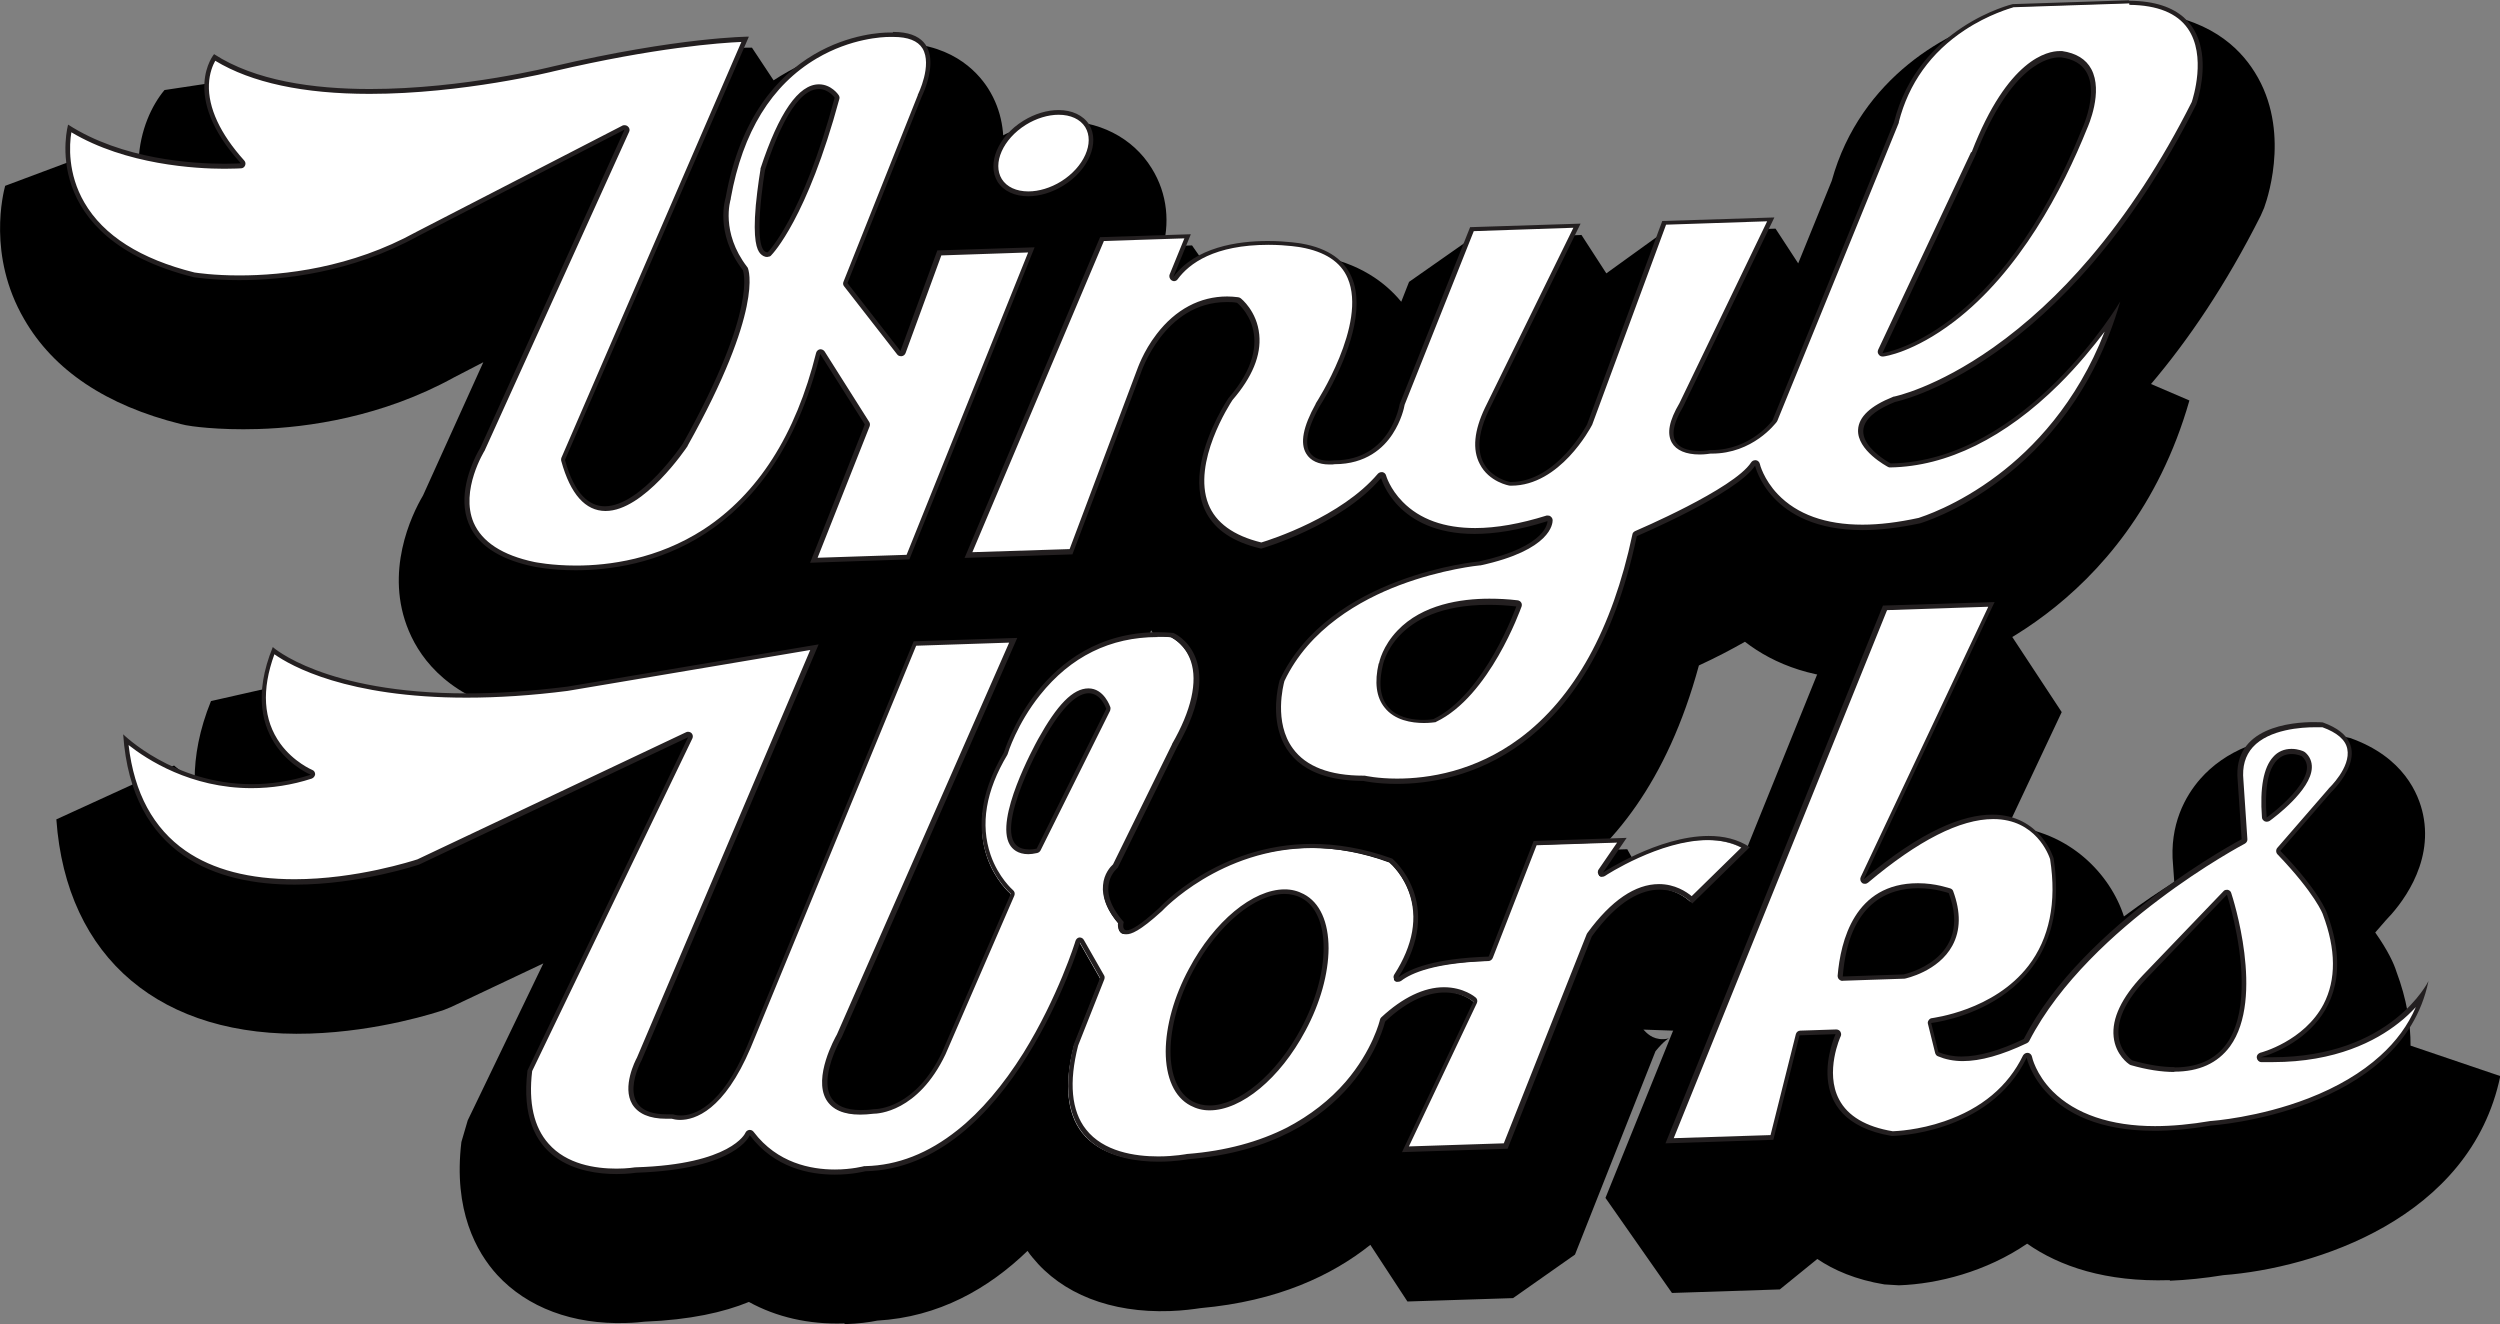
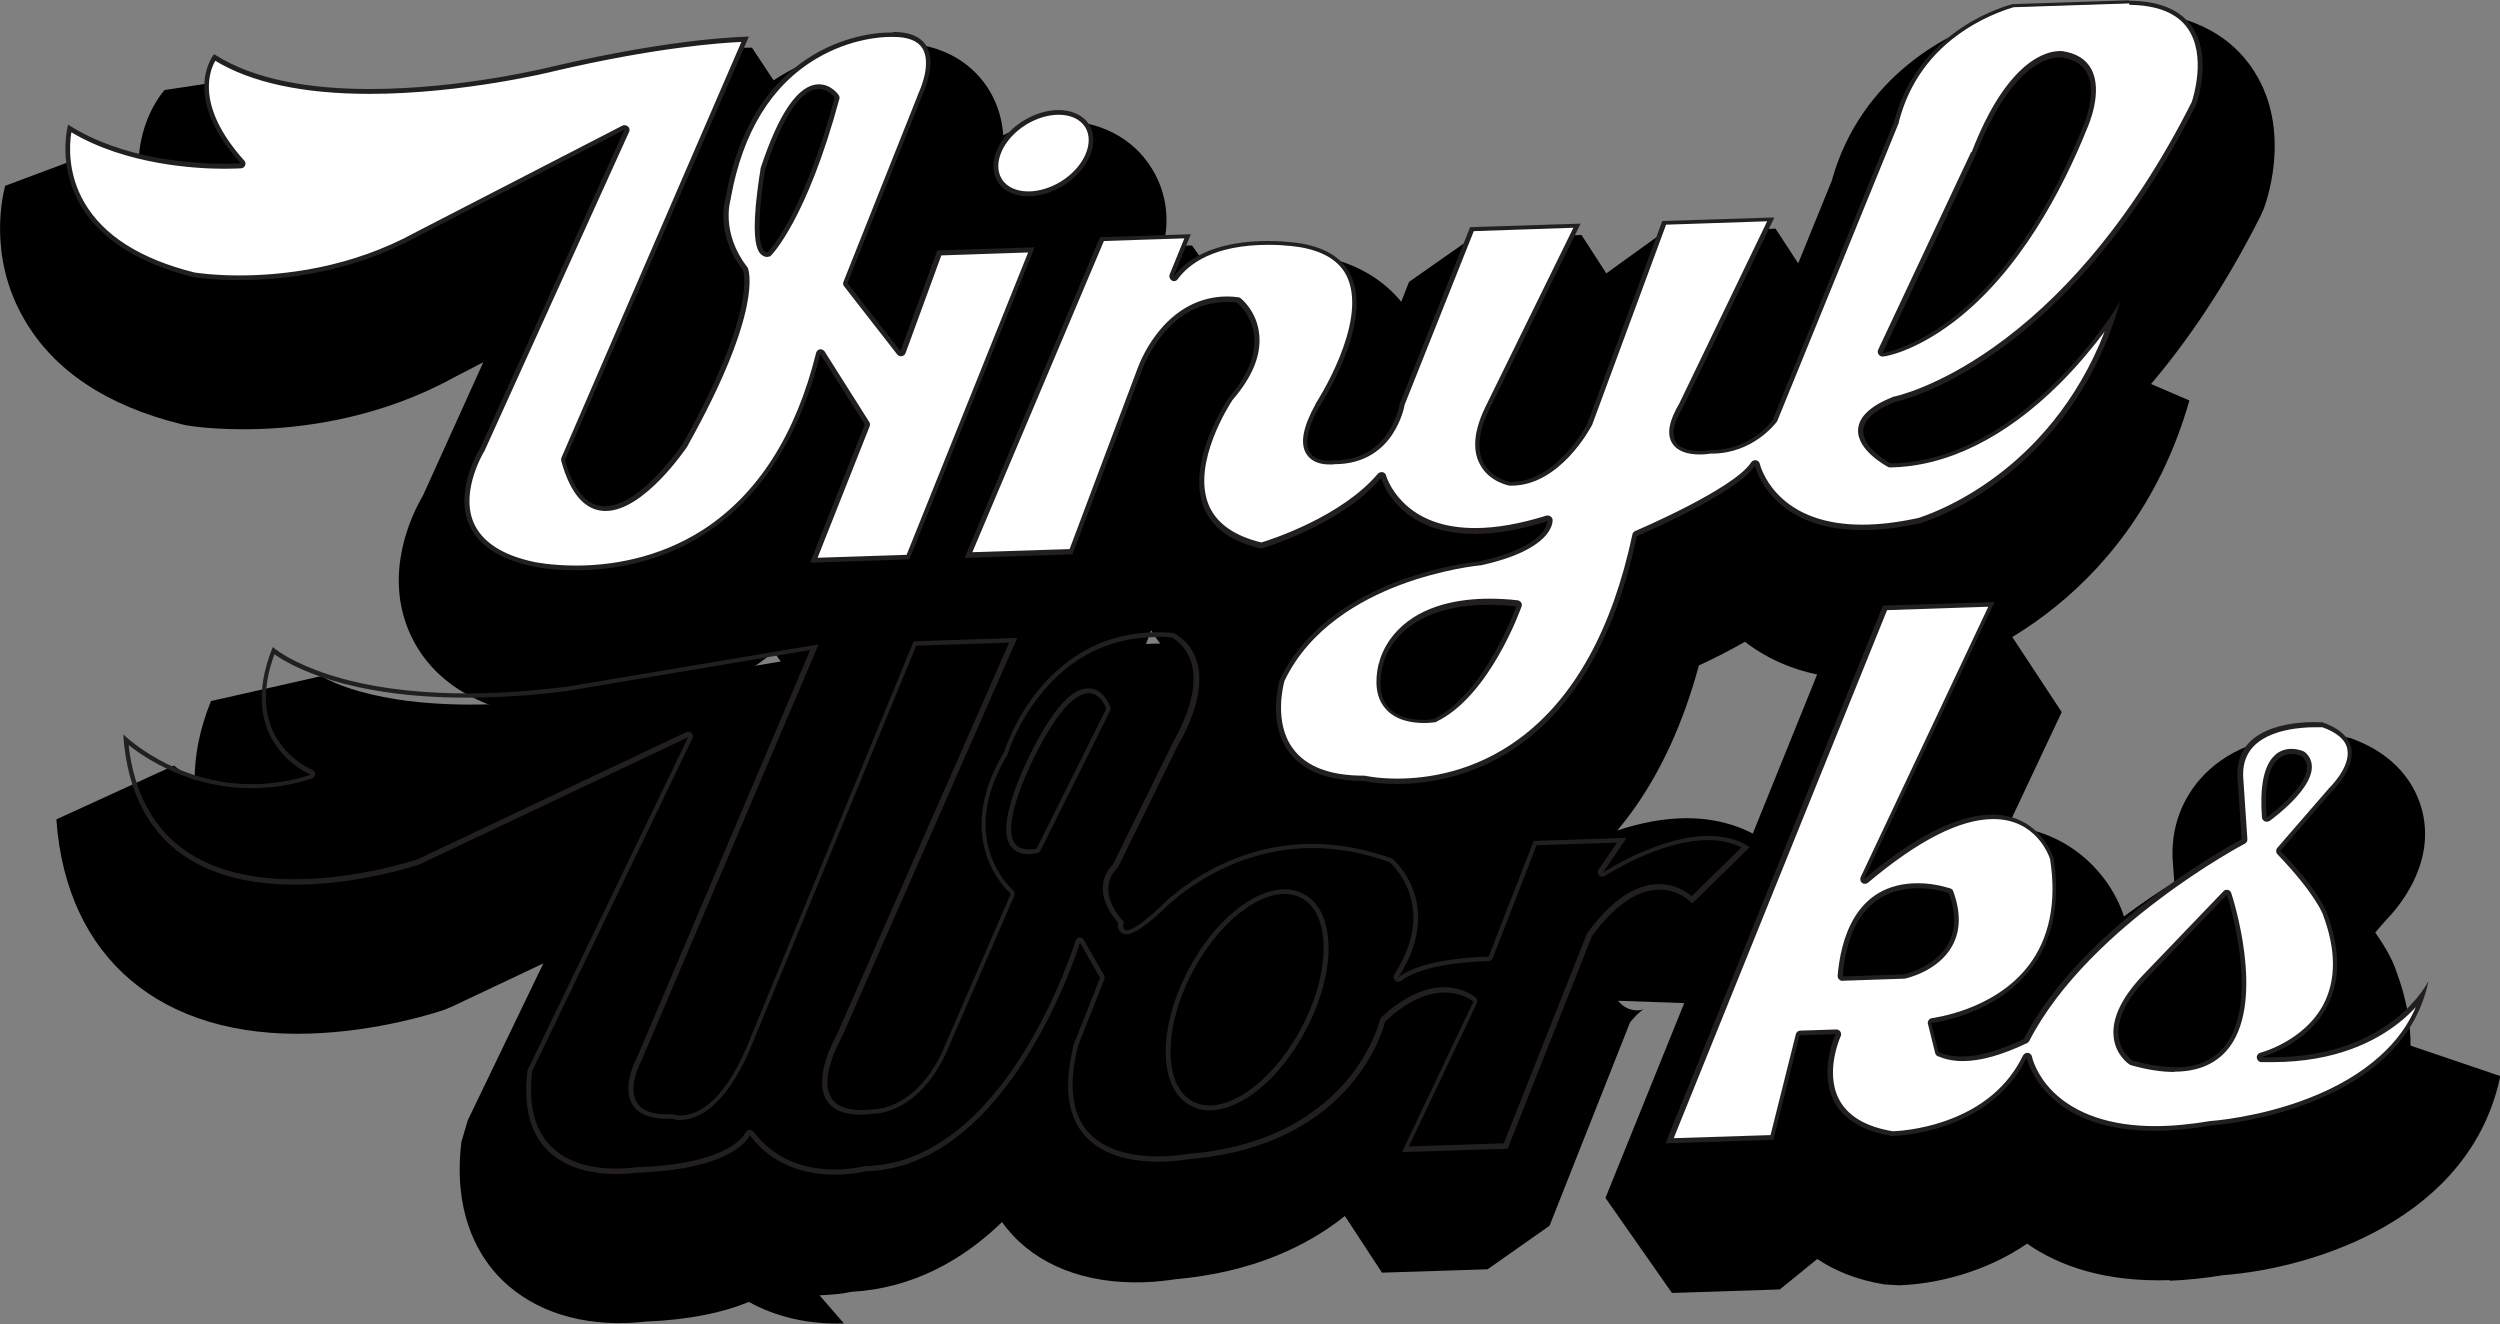
<svg xmlns="http://www.w3.org/2000/svg" id="Layer_1" data-name="Layer 1" viewBox="0 0 169.92 90">
  <rect x="0" y="0" width="169.92" height="90" fill="#808080" stroke="none" />
  <defs>
    <style>
      .cls-1 {
        fill: #fff;
      }

      .cls-2 {
        fill: #231f20;
      }
    </style>
  </defs>
  <g>
    <path d="m70.42,23.47c-2.68.09-5.05-1.11-6.34-3.21-2.16-3.47-.73-8.12,3.25-10.6,1.43-.88,3.03-1.38,4.61-1.43,2.68-.09,5.05,1.11,6.34,3.21,2.16,3.47.73,8.12-3.25,10.6-1.43.88-3.01,1.38-4.61,1.43Z" />
    <ellipse cx="71.17" cy="15.86" rx="3.66" ry="2.58" transform="translate(2.35 39.97) rotate(-31.87)" />
    <path d="m55.47,48.39l-2.87-4.09c-4.56,3.76-9.67,4.5-12.48,4.59-2.54.08-4.33-.29-4.67-.36-4.79-1-6.81-3.62-7.66-5.64-1.69-4,.18-7.89.96-9.21l4.1-9.06-1.99,1.03c-4.88,2.69-9.94,3.41-13.3,3.51-2.8.09-4.71-.21-4.93-.26l-.35-.08c-5.05-1.26-8.64-3.65-10.64-7.13C-.88,17.36.23,13.1.35,12.63l7.08-2.65c.59.38,1.26.7,1.99.96.09-2.11.91-3.8,1.76-4.82l6.17-.93c1.78,1.16,5.06,1.72,9.24,1.58,5.23-.17,10.03-1.35,10.08-1.37,7.81-1.82,12.71-2.11,14.03-2.16h.41l1.47,2.22c2.54-1.67,5.32-2.45,7.8-2.54h.21c3.92-.12,5.79,1.87,6.57,3.09,1.96,3.09.67,6.6.05,7.91l-1.52,3.82,4.73-.15,4.52,6.45-8.51,21.21-4.21,2.95-6.75.23v-.03Z" />
-     <path d="m63.97,22.48l-2.51,6.84-3.6-4.62,5.05-12.68s2.3-4.53-2.16-4.39c0,0-9.08-.27-11.14,11.22,0,0-.79,2.4,1.17,4.93,0,0,1.09,2.55-4.07,11.78,0,0-5.9,8.82-8.01,1.12l12.44-28.75s-4.74.02-13.3,2.02c0,0-15.69,3.95-23.03-.84,0,0-2.36,2.81,1.82,7.42,0,0-6.89.52-11.74-2.63,0,0-2.19,7.69,8.53,10.37,0,0,7.81,1.32,15.29-2.8l14-7.22-9.79,21.6s-4.1,6.46,3.57,8.09c0,0,15.07,3.39,19.52-14.44l3.03,4.79-3.72,9.4,6.75-.23,8.51-21.21-6.61.21.02.02Zm-11.51.09c-1.16.03-.18-5.61-.18-5.61,2.61-8,4.73-4.9,4.73-4.9-2.17,8.12-4.55,10.51-4.55,10.51Z" />
    <path d="m95.79,63.4c-1.51.05-2.68-.09-3.36-.2-4.65-.14-7.13-2.17-8.38-3.88-2.81-3.82-1.49-8.53-1.34-9.05l.24-.62c.43-.9.91-1.73,1.46-2.48-3.36-.88-5.18-2.66-6.17-4.33l-.73,1.95-4.24,3.04-7.33.24-4.48-6.52,9.21-21.8,4.18-2.87,6.17-.2.74,1.06c1.22-.36,2.55-.56,4-.61,1.95-.06,3.44.18,3.72.23,2.92.5,4.68,1.84,5.76,3.15l.53-1.35,4.21-2.95,7.51-.24,1.69,2.61,3.88-2.8,7.62-.24,1.54,2.36,2.28-5.61c1.96-7.1,8.1-10.32,11.46-11.11l.91-.12,7.91-.26c4.71.03,7.07,2.07,8.24,3.76,2.71,3.88,1.2,8.65.87,9.56l-.23.53c-2.37,4.71-4.93,8.47-7.46,11.45l2.61,1.12c-4.15,14.53-16.31,18.15-16.83,18.3l-.29.08c-1.51.33-2.95.52-4.29.56-3.95.14-6.81-1-8.8-2.54-.93.53-1.98,1.08-3.13,1.61-4.32,15.9-15.11,18.03-19.72,18.18l.03-.02Z" />
    <path d="m129.02,32.73s11.43-2.25,20.48-20.23c0,0,2.51-6.98-4.55-7.04l-7.91.26s-6.42,1.51-8.07,8.03l-8.26,20.27s-1.52,2.07-4.24,2.01c0,0-4,.7-1.82-2.96l6.2-12.86-7.62.24-5.11,13.83s-2.07,3.95-5.24,3.91c0,0-3.47-.61-1.46-4.85l6.25-12.71-7.51.24-4.79,12.03s-.59,3.83-4.48,3.82c0,0-3.28.53-.99-3.63,0,0,6.45-9.78-1.23-11.1,0,0-6.22-1.09-8.7,2.3l1.2-2.92-6.17.2-9.21,21.8,7.33-.24,4.64-12.3s1.73-5.38,6.55-4.82c0,0,3.01,2.34-.59,6.49,0,0-5.7,8.39,2.23,10.22,0,0,5.38-1.55,8.15-4.8,0,0,1.63,5.99,11.31,2.93,0,0,.06,1.72-4.65,2.74,0,0-10.19.91-13.55,8.06,0,0-2.08,6.83,5.69,6.86,0,0,14.35,3.27,18.58-16.65,0,0,6.81-2.89,8.04-4.79,0,0,1.35,6.07,11.2,3.91,0,0,10.11-2.89,13.61-15.08,0,0-6.4,10.85-15.6,11.01,0,0-4.39-2.3.29-4.18v.05Zm5.49-16.72c2.78-7.19,5.82-6.66,5.82-6.66,3.47.46,1.44,4.82,1.44,4.82-5.72,14.26-13.59,15.28-13.59,15.28,0,0,6.32-13.44,6.32-13.44Zm-36.87,38.31s-4.44.71-3.42-3.63c0,0,.85-4.91,9.08-4.03,0,0-2.11,5.96-5.64,7.66h-.02Z" />
-     <path d="m57.36,89.95c-2.39.08-4.59-.43-6.46-1.46-1.7.7-4,1.22-7.08,1.34-.29.03-.71.08-1.26.09-3.62.12-6.73-1.05-8.77-3.27-1.41-1.55-2.99-4.38-2.43-9.03l.43-1.47,5.14-10.67-6.26,2.96-.49.2c-.44.15-4.39,1.46-9.11,1.61-10.12.33-16.57-5.11-17.24-14.56l8-3.66s.53.49,1.4.96c0-1.61.32-3.39,1.11-5.34l7.51-1.7h0s3.21,2.17,11.45,1.92c1.54-.05,3.16-.18,4.85-.4l16.87-2.84,2.61,3.31.29-.68,4.2-2.9,7.04-.23,1.41,2.08c2.08-1.4,4.67-2.36,7.8-2.46.62-.02,1.28,0,1.96.05l1.41.35c1.47.61,3.36,2.16,4.2,4.65.96,2.81.43,6.05-1.6,9.62l-.21.44c1.4-.4,2.95-.67,4.64-.73,2.55-.08,5.12.35,7.68,1.29l1.38.79c.56.47,1.17,1.13,1.73,1.96l.49-1.25,4.23-2.99,6.32-.21.49.88c1.46-.53,3.15-.96,4.85-1.02,2.19-.08,4.12.44,5.78,1.54l.7,7.27-3.91,3.83-6.81-.24c.2.21.59.67,1.35.65.26,0,.41-.08.41-.08,0,0-.35.17-.94.9l-5.47,13.82-4.21,2.96-7.18.23-2.52-3.85c-2.6,2.07-6.29,3.83-11.54,4.3-.41.06-1.16.17-2.08.2-4.03.14-7.34-1.17-9.35-3.65-.12-.14-.23-.29-.33-.44-2.66,2.57-6.04,4.5-10.22,4.74-.52.11-1.28.21-2.2.24l-.03-.05Z" />
+     <path d="m57.36,89.95c-2.39.08-4.59-.43-6.46-1.46-1.7.7-4,1.22-7.08,1.34-.29.03-.71.08-1.26.09-3.62.12-6.73-1.05-8.77-3.27-1.41-1.55-2.99-4.38-2.43-9.03l.43-1.47,5.14-10.67-6.26,2.96-.49.2c-.44.15-4.39,1.46-9.11,1.61-10.12.33-16.57-5.11-17.24-14.56l8-3.66s.53.49,1.4.96c0-1.61.32-3.39,1.11-5.34l7.51-1.7h0s3.21,2.17,11.45,1.92c1.54-.05,3.16-.18,4.85-.4l16.87-2.84,2.61,3.31.29-.68,4.2-2.9,7.04-.23,1.41,2.08c2.08-1.4,4.67-2.36,7.8-2.46.62-.02,1.28,0,1.96.05l1.41.35c1.47.61,3.36,2.16,4.2,4.65.96,2.81.43,6.05-1.6,9.62l-.21.44c1.4-.4,2.95-.67,4.64-.73,2.55-.08,5.12.35,7.68,1.29l1.38.79l.49-1.25,4.23-2.99,6.32-.21.49.88c1.46-.53,3.15-.96,4.85-1.02,2.19-.08,4.12.44,5.78,1.54l.7,7.27-3.91,3.83-6.81-.24c.2.21.59.67,1.35.65.26,0,.41-.08.41-.08,0,0-.35.17-.94.9l-5.47,13.82-4.21,2.96-7.18.23-2.52-3.85c-2.6,2.07-6.29,3.83-11.54,4.3-.41.06-1.16.17-2.08.2-4.03.14-7.34-1.17-9.35-3.65-.12-.14-.23-.29-.33-.44-2.66,2.57-6.04,4.5-10.22,4.74-.52.11-1.28.21-2.2.24l-.03-.05Z" />
    <path d="m109.12,64.73l1.61-2.36-6.32.21-3.06,7.86c-3.66.12-5.35.81-6.14,1.41,3.25-5.03-.41-8.07-.41-8.07-9.61-3.53-15.86,3.36-15.86,3.36-2.93,2.69-2.42.94-2.42.94-2.1-2.37-.41-3.69-.41-3.69l4.04-8.22c3.54-6.16-.26-7.74-.26-7.74-8.89-.73-11.52,8.12-11.52,8.12-3.68,6.16.46,9.62.46,9.62l-4.68,10.79c-1.89,3.94-4.62,3.85-4.62,3.85-5.44.7-2.17-4.91-2.17-4.91l11.92-27.12-7.04.23-11.33,27.53c-2.4,5.69-5.03,4.62-5.03,4.62-4.3.29-2.13-3.66-2.13-3.66l12.03-28.26-17.07,2.87c-14.99,1.89-20.02-2.69-20.02-2.69-2.66,6.55,2.58,8.68,2.58,8.68-7.54,2.4-12.74-2.75-12.74-2.75,1.08,15.35,20.13,8.83,20.13,8.83l18.27-8.65-10.92,22.65c-1.02,8.38,7.37,6.95,7.37,6.95,6.86-.23,7.72-2.55,7.72-2.55,2.86,3.79,7.84,2.45,7.84,2.45,9.91-.21,14.59-15.54,14.59-15.54l1.37,2.4-1.79,4.52c-2.48,9.81,7.8,7.8,7.8,7.8,11.48-.94,13.36-9.35,13.36-9.35,3.63-3.42,5.99-1.35,5.99-1.35l-4.85,10.23,7.18-.23,5.72-14.43c4-5.46,6.83-2.23,6.83-2.23l3.91-3.83c-3.68-2.43-9.97,1.73-9.97,1.73l.05-.02Zm-38.49-1.61c-4.15.85.4-7.28.4-7.28,3.19-5.72,4.33-2.22,4.33-2.22,0,0-4.73,9.5-4.73,9.5Zm17.97,12.25c-2.04,3.82-5.34,6.04-7.37,4.94-2.02-1.08-2.02-5.06.02-8.88s5.34-6.04,7.37-4.94c2.02,1.08,2.02,5.06-.02,8.88Z" />
    <path d="m147.46,87.01c-4.33.14-7.48-.94-9.68-2.48-2.78,1.9-6.07,2.74-8.71,2.83l-.99-.06c-1.95-.32-3.44-.97-4.56-1.73l-2.55,2.07-7.33.24-4.52-6.46,14.78-36.55,4.2-2.93,7.62-.24,4.41,6.7-3.65,7.75c4.17.32,6.96,3.27,7.88,6.14,1.26-.94,2.45-1.73,3.42-2.34l-.08-1.13c-.27-2.78.85-4.74,1.85-5.88,1.67-1.9,4.27-2.96,7.53-3.07.88-.03,1.46.03,1.46.03l1.19.26c3.65,1.29,4.67,3.82,4.96,5.2.73,3.48-1.64,6.28-2.52,7.18l-.73.84c.88,1.25,1.28,2.14,1.44,2.66.7,1.87.97,3.56.96,5.03l6.1,2.07c-2.02,9.71-12.65,13.06-18.82,13.53-1.28.21-2.49.33-3.65.38l.02-.03Z" />
    <path d="m153.94,77.31s7.46-1.87,4.48-9.82c0,0-.47-1.43-3.16-4.21l3.47-4s3.48-3.28-.59-4.73c0,0-6.2-.52-5.76,3.92l.27,4.01s-10.75,5.67-14.81,13.58c-2.48,1.19-4.41,1.49-5.79.88l-.49-1.98s9.88-1.05,8.32-11.2c0,0-2.27-7.54-12.89,1.43l8.88-18.82-7.62.24-14.78,36.55,7.33-.24,1.78-7.1,2.45-.08s-2.69,5.82,3.82,6.92c0,0,6.61-.06,9.17-5.32,0,0,1.37,6.55,12.51,4.62,0,0,12.92-.85,14.78-9.82,0,0-2.66,5.5-11.39,5.17h.03Zm2.77-20.46c1.52,1.34-2.39,4.17-2.39,4.17-.43-5.5,2.39-4.17,2.39-4.17Zm-31.2,14.97c.64-8.04,7.21-5.66,7.21-5.66,1.72,4.53-3.07,5.53-3.07,5.53l-4.14.14v-.02Zm19.67,5.72s-2.65-1.76.97-5.56l5.47-5.7s4.76,14.47-6.45,11.27Z" />
  </g>
  <g>
    <g>
      <path class="cls-1" d="m69.9,13.17c-.87,0-1.58-.33-1.95-.91-.33-.55-.35-1.25-.05-1.98.32-.74.93-1.44,1.73-1.93.73-.46,1.55-.7,2.31-.7.87,0,1.58.33,1.95.91.33.55.35,1.25.05,1.98-.32.74-.93,1.44-1.73,1.93-.73.46-1.55.7-2.31.7Z" />
      <path class="cls-2" d="m71.95,7.48v.32h0c.82,0,1.47.3,1.81.84.65,1.06-.08,2.72-1.64,3.69-.71.44-1.51.68-2.22.68-.82,0-1.47-.3-1.81-.84-.65-1.06.08-2.72,1.64-3.69.71-.44,1.51-.68,2.22-.68v-.32m0,0c-.76,0-1.61.24-2.4.73-1.72,1.06-2.49,2.92-1.75,4.14.41.65,1.19.99,2.08.99.76,0,1.61-.24,2.4-.73,1.72-1.06,2.49-2.92,1.75-4.14-.41-.65-1.19-.99-2.08-.99h0Z" />
    </g>
    <g>
      <path class="cls-1" d="m39.14,38.6c-1.7,0-2.84-.26-2.86-.26-2.23-.47-3.66-1.41-4.24-2.78-.96-2.28.76-5.03.78-5.06v-.02l9.79-21.6s0-.14-.03-.18c-.03-.03-.08-.05-.11-.05s-.05,0-.08.02l-14,7.22c-4.48,2.46-9.06,2.98-12.12,2.98-1.87,0-3.06-.2-3.07-.2-3.71-.93-6.26-2.55-7.6-4.83-1.29-2.22-1-4.42-.87-5.11,3.72,2.31,8.57,2.57,10.52,2.57.7,0,1.11-.03,1.12-.03.06,0,.12-.05.14-.11s0-.12-.03-.17c-3.62-3.98-2.28-6.54-1.9-7.1,2.43,1.54,5.99,2.31,10.55,2.31h0c6.31,0,12.42-1.52,12.48-1.54,7.36-1.72,11.93-1.98,13.03-2.01l-12.33,28.51s-.02.08,0,.11c.59,2.17,1.57,3.27,2.86,3.27,2.51,0,5.32-4.17,5.44-4.35,5.15-9.2,4.14-11.83,4.09-11.93,0,0,0-.03-.02-.03-1.87-2.42-1.16-4.76-1.14-4.77v-.02c1.95-10.78,10-11.08,10.93-11.08h.26c1.05,0,1.76.29,2.11.87.73,1.2-.3,3.28-.3,3.3l-5.06,12.69s0,.11.02.15l3.6,4.62s.08.06.12.06h.03c.06,0,.11-.05.12-.11l2.48-6.73,6.25-.2-8.38,20.87-6.4.21,3.63-9.17v-.15l-3.03-4.79s-.08-.08-.14-.08h-.03c-.06,0-.12.06-.14.12-3.16,12.68-11.68,14.58-16.46,14.58l-.03-.02ZM55.7,5.88c-1.31,0-2.6,1.89-3.82,5.59v.03c-.08.49-.79,4.73-.05,5.61.11.12.23.18.38.18h.02s.08-.02.11-.05c.09-.09,2.42-2.51,4.59-10.58,0-.05,0-.09-.02-.14-.02-.03-.46-.65-1.2-.65h-.02Z" />
      <path class="cls-2" d="m60.72,2.51c.99,0,1.66.26,1.98.78.68,1.13-.3,3.12-.32,3.15v.03l-5.05,12.68c-.05.11-.03.23.05.32l3.6,4.62c.06.08.15.12.26.12h.05c.12-.02.21-.09.26-.21l2.43-6.64,5.9-.2-8.26,20.55-6.05.2,3.54-8.94c.03-.09.03-.2-.03-.29l-3.03-4.79c-.06-.09-.17-.15-.27-.15h-.05c-.12.02-.23.12-.26.24-1.38,5.58-3.97,9.61-7.66,12.01-3.13,2.02-6.43,2.45-8.65,2.45-1.69,0-2.81-.24-2.83-.24-2.19-.46-3.57-1.37-4.14-2.68-.93-2.19.74-4.88.76-4.91,0,0,.02-.03.02-.05l9.79-21.6c.06-.12.03-.27-.08-.36-.06-.06-.14-.09-.23-.09-.05,0-.11,0-.15.03l-14,7.22h0c-4.44,2.45-9,2.96-12.04,2.96-1.75,0-2.9-.18-3.04-.2-3.66-.91-6.19-2.51-7.49-4.76-1.14-1.96-1.02-3.92-.88-4.77,3.72,2.22,8.48,2.48,10.4,2.48.7,0,1.12-.03,1.14-.03.12,0,.23-.09.27-.2.05-.12.02-.24-.06-.33-1.63-1.81-2.46-3.59-2.4-5.17.03-.78.27-1.32.43-1.61,2.46,1.49,5.99,2.25,10.49,2.25,6.32,0,12.47-1.52,12.53-1.54,6.87-1.61,11.31-1.93,12.74-1.99l-12.24,28.28s-.03.14,0,.21c.62,2.25,1.64,3.39,3.01,3.39,2.6,0,5.46-4.24,5.58-4.42v-.02c5.18-9.26,4.14-11.95,4.09-12.07,0-.03-.03-.05-.05-.08-1.81-2.36-1.14-4.53-1.11-4.62v-.05c.81-4.5,2.77-7.69,5.84-9.5,2.34-1.38,4.52-1.46,4.93-1.46h.24m-8.5,14.94h.02c.08,0,.17-.03.21-.09.11-.11,2.45-2.54,4.64-10.64.03-.09,0-.18-.05-.26-.02-.03-.5-.73-1.34-.73-1.38,0-2.72,1.92-3.97,5.72v.05s-.2,1.19-.32,2.45c-.21,2.39.08,3.03.3,3.28.14.15.3.24.5.24m8.5-15.26h-.27c-.76,0-9.11.26-11.08,11.22,0,0-.79,2.4,1.17,4.93,0,0,1.09,2.55-4.07,11.78,0,0-2.86,4.27-5.31,4.27-1.06,0-2.07-.82-2.71-3.15L50.9,2.49s-4.74.02-13.3,2.02c0,0-6.08,1.54-12.45,1.54-3.86,0-7.81-.56-10.6-2.37,0,0-2.36,2.81,1.82,7.42,0,0-.41.03-1.11.03-2.14,0-6.96-.29-10.63-2.66,0,0-2.19,7.69,8.53,10.37,0,0,1.2.2,3.1.2,2.96,0,7.63-.49,12.19-3.01l14-7.22-9.79,21.6s-4.1,6.46,3.57,8.09c0,0,1.14.26,2.89.26,4.61,0,13.39-1.78,16.63-14.7l3.03,4.79-3.72,9.4,6.75-.23,8.51-21.21-6.61.21-2.51,6.84-3.6-4.62,5.05-12.68s2.22-4.39-1.95-4.39h0l-.03.05Zm-8.5,14.94c-1.13,0-.17-5.61-.17-5.61,1.47-4.5,2.78-5.49,3.65-5.49.67,0,1.08.59,1.08.59-2.17,8.12-4.55,10.51-4.55,10.51h-.02Z" />
    </g>
    <g>
      <path class="cls-1" d="m94.92,53.1c-1.35,0-2.22-.2-2.23-.2h-.03c-2.36,0-4.01-.65-4.94-1.9-1.38-1.87-.65-4.55-.61-4.74,3.28-6.98,13.3-7.95,13.41-7.97h.02c4.79-1.03,4.79-2.83,4.79-2.9,0-.05-.03-.09-.06-.12-.03-.02-.06-.03-.09-.03h-.05c-1.81.56-3.45.85-4.91.85-2.69,0-4.24-1-5.06-1.85-.88-.91-1.14-1.82-1.14-1.82-.02-.06-.06-.11-.12-.12h-.03s-.09.02-.12.06c-2.58,3.04-7.54,4.59-8.04,4.74-1.96-.46-3.24-1.38-3.77-2.72-1.16-2.93,1.52-7.02,1.66-7.22,1.32-1.52,1.92-2.98,1.79-4.33-.15-1.54-1.17-2.36-1.22-2.39-.03-.02-.05-.03-.08-.03-.24-.03-.49-.05-.71-.05-1.81,0-3.42.87-4.67,2.49-.93,1.22-1.32,2.43-1.34,2.48l-4.59,12.19-6.96.23,9.08-21.48,5.82-.2-1.11,2.69s0,.17.08.2c.03,0,.05.02.08.02.05,0,.11-.03.14-.06,1.44-1.98,4.23-2.4,6.31-2.4,1.28,0,2.23.17,2.23.17,1.69.29,2.8,1.03,3.3,2.19,1.38,3.19-2.14,8.6-2.19,8.67-.84,1.51-1.05,2.58-.65,3.25.33.58,1.05.67,1.44.67.17,0,.3-.02.35-.02h0c3.8,0,4.55-3.63,4.61-3.94l4.74-11.9,7.15-.23-6.13,12.48c-.71,1.51-.84,2.75-.36,3.68.59,1.16,1.87,1.38,1.93,1.4h.08c1.32,0,2.68-.7,3.89-2.01.91-.99,1.41-1.95,1.44-1.99v-.02l5.08-13.73,7.24-.24-6.08,12.62c-.65,1.11-.84,1.96-.5,2.52.33.61,1.16.73,1.76.73.36,0,.65-.05.71-.06h.09c2.72,0,4.21-1.99,4.27-2.07,0,0,0-.02.02-.03l8.26-20.27v-.02c1.58-6.2,7.6-7.83,7.95-7.91l7.89-.26c1.96.02,3.33.58,4.1,1.67,1.35,1.95.35,4.96.29,5.14-4.65,9.26-9.96,14.24-13.58,16.78-3.92,2.75-6.75,3.34-6.78,3.34h-.03c-1.46.59-2.22,1.29-2.27,2.08-.06,1.32,1.87,2.34,1.95,2.39.03,0,.05.02.08.02h0c2.65-.05,6.78-1.05,11.36-5.61,1.73-1.73,3.03-3.47,3.74-4.5-1.87,5.59-5.18,9-7.69,10.92-2.9,2.2-5.43,2.93-5.46,2.95-1.38.3-2.69.46-3.86.46-2.54,0-4.58-.73-5.9-2.13-1-1.05-1.25-2.11-1.25-2.13,0-.06-.06-.11-.12-.12h-.03c-.06,0-.11.03-.14.08-1.19,1.84-7.91,4.7-7.97,4.73-.05.02-.09.06-.09.12-1.38,6.48-3.97,11.17-7.71,13.94-3.09,2.3-6.29,2.77-8.45,2.77h.02Zm6.25-12.15c-6.54,0-7.34,4.23-7.34,4.27-.29,1.23-.17,2.2.36,2.87.65.82,1.75.99,2.55.99.41,0,.68-.05.7-.05h.05c1.51-.71,2.92-2.25,4.23-4.53.96-1.7,1.51-3.21,1.51-3.22.02-.05,0-.09-.02-.14s-.08-.08-.12-.08c-.65-.08-1.31-.11-1.9-.11l-.02-.02ZM139.95,3.74c-.74,0-3.39.49-5.84,6.78l-6.31,13.42s-.02.12.02.17c.03.05.08.06.14.06h.02c.08,0,2.04-.29,4.73-2.33,4.47-3.39,7.36-8.97,9-13.06.05-.09,1.11-2.42.29-3.91-.35-.62-.97-1-1.87-1.13h-.17v-.02Z" />
      <path class="cls-2" d="m144.73.33c1.9.02,3.24.56,3.97,1.61,1.29,1.85.35,4.74.27,4.99-2.04,4.06-4.38,7.63-6.95,10.64-2.05,2.4-4.26,4.44-6.54,6.05-3.89,2.75-6.73,3.34-6.77,3.34-.02,0-.05,0-.06.02-1.52.61-2.31,1.35-2.36,2.22-.08,1.41,1.95,2.49,2.04,2.54.05.03.09.03.15.03h0c3.85-.06,7.81-2.02,11.48-5.66,1.29-1.28,2.33-2.57,3.09-3.57-1.9,4.9-4.91,7.97-7.24,9.73-2.8,2.13-5.24,2.87-5.4,2.93-1.38.3-2.66.46-3.82.46-2.51,0-4.45-.7-5.76-2.07-.97-1.02-1.22-2.05-1.22-2.07-.03-.12-.14-.23-.26-.24h-.06c-.11,0-.21.06-.27.15-1.17,1.81-7.83,4.64-7.89,4.67-.09.05-.17.12-.18.23-1.37,6.45-3.95,11.1-7.65,13.85-3.06,2.27-6.23,2.74-8.35,2.74-1.32,0-2.19-.2-2.19-.2h-.08c-2.3,0-3.91-.62-4.8-1.84-1.32-1.78-.65-4.33-.58-4.59,1.69-3.57,5.18-5.52,7.83-6.52,2.89-1.09,5.41-1.34,5.44-1.34h.05c4.83-1.05,4.91-2.86,4.91-3.07,0-.11-.06-.2-.14-.26-.06-.05-.12-.06-.18-.06h-.09c-1.79.56-3.42.85-4.85.85-2.1,0-3.76-.59-4.93-1.78-.87-.88-1.13-1.78-1.13-1.79-.03-.12-.12-.2-.24-.23h-.08c-.09,0-.18.05-.24.11-2.49,2.93-7.25,4.47-7.92,4.67-1.89-.46-3.1-1.34-3.6-2.61-1.11-2.83,1.46-6.8,1.64-7.07,1.34-1.55,1.96-3.04,1.82-4.44-.15-1.6-1.23-2.46-1.28-2.49s-.11-.06-.17-.06c-.24-.03-.49-.05-.73-.05-1.85,0-3.51.88-4.79,2.55-.93,1.2-1.32,2.4-1.37,2.52l-4.55,12.1-6.61.21,8.94-21.15,5.47-.18-1,2.45c-.06.15,0,.32.14.41.05.03.11.05.15.05.11,0,.2-.05.26-.14.78-1.06,2.48-2.33,6.17-2.33,1.26,0,2.2.17,2.2.17,1.63.29,2.71.99,3.18,2.1,1.34,3.12-2.13,8.45-2.17,8.51v.02c-.87,1.57-1.08,2.68-.65,3.39.29.49.85.74,1.58.74.17,0,.3,0,.35-.02h0c2.14,0,3.33-1.11,3.94-2.05.59-.9.79-1.79.82-1.99l4.7-11.8,6.77-.23-6.01,12.24c-.74,1.55-.87,2.84-.35,3.82.62,1.22,1.99,1.47,2.05,1.47h.09c3.3,0,5.38-3.92,5.47-4.09,0,0,0-.03.02-.03l5.03-13.62,6.87-.23-5.96,12.36c-.7,1.19-.87,2.05-.52,2.68.3.53.96.81,1.9.81.35,0,.64-.05.73-.06h.08c2.8,0,4.33-2.05,4.41-2.14.02-.02.03-.05.05-.08l8.26-20.27v-.05c.67-2.61,2.17-4.73,4.5-6.26,1.61-1.06,3.09-1.47,3.3-1.54l7.86-.26m-10.75,10.11l-6.31,13.42c-.05.11-.05.23.03.33.06.09.15.14.26.14h.05c.09,0,2.08-.29,4.8-2.36,4.48-3.41,7.4-9.02,9.05-13.12.08-.18,1.12-2.52.29-4.06-.36-.67-1.03-1.08-1.98-1.22h-.18c-.78,0-3.51.5-5.97,6.87m-40.3,34.74c-.3,1.29-.17,2.31.4,3.01.68.87,1.84,1.05,2.68,1.05.41,0,.71-.05.73-.05.03,0,.06,0,.09-.03,3.62-1.73,5.72-7.6,5.81-7.84.03-.09.02-.2-.03-.27-.05-.08-.14-.14-.24-.15-.67-.08-1.31-.11-1.92-.11-1.92,0-4.55.38-6.25,2.17-1,1.05-1.23,2.1-1.25,2.23M144.71.02l-7.91.26s-6.42,1.51-8.07,8.03l-8.26,20.27s-1.47,2.01-4.14,2.01h-.11s-.3.06-.71.06c-1.03,0-2.69-.36-1.11-3.01l6.2-12.86-7.62.24-5.11,13.83s-2.05,3.91-5.18,3.91h-.05s-3.47-.61-1.46-4.85l6.25-12.71-7.51.24-4.79,12.03s-.59,3.82-4.45,3.82h-.03s-.14.02-.33.02c-.78,0-2.49-.33-.65-3.66,0,0,6.45-9.78-1.23-11.1,0,0-.96-.17-2.27-.17-2.04,0-4.93.41-6.43,2.46l1.2-2.92-6.17.2-9.21,21.8,7.33-.24,4.64-12.3s1.57-4.85,5.85-4.85c.23,0,.46,0,.7.05,0,0,3.01,2.34-.59,6.49,0,0-5.7,8.39,2.23,10.22,0,0,5.38-1.55,8.15-4.8,0,0,1.03,3.8,6.35,3.8,1.35,0,2.99-.24,4.96-.87,0,0,.06,1.72-4.65,2.74,0,0-10.19.91-13.55,8.06,0,0-2.08,6.83,5.69,6.86,0,0,.88.2,2.27.2,4.21,0,13.14-1.85,16.31-16.84,0,0,6.81-2.89,8.04-4.79,0,0,.97,4.38,7.3,4.38,1.12,0,2.42-.14,3.91-.46,0,0,10.11-2.89,13.61-15.08,0,0-6.4,10.85-15.6,11.01,0,0-4.39-2.3.29-4.18,0,0,11.43-2.25,20.48-20.23,0,0,2.51-6.98-4.55-7.04h0l-.02.02Zm-16.77,23.99l6.32-13.44c2.43-6.26,5.05-6.67,5.69-6.67h.14c3.47.46,1.44,4.82,1.44,4.82-5.72,14.26-13.59,15.28-13.59,15.28h0v.02Zm-31.21,24.92c-1.2,0-3.51-.41-2.75-3.68,0,0,.71-4.14,7.19-4.14.58,0,1.2.03,1.89.11,0,0-2.11,5.96-5.64,7.66,0,0-.27.05-.67.05h-.02Z" />
    </g>
    <g>
-       <path class="cls-1" d="m56.66,79.66c-1.67,0-4.01-.46-5.64-2.61-.03-.05-.08-.06-.12-.06h-.03c-.06,0-.11.05-.12.11-.3.78-2.27,2.28-7.57,2.45h-.02s-.53.09-1.31.09c-1.46,0-3.47-.3-4.74-1.75-1.02-1.16-1.41-2.87-1.14-5.08l10.9-22.62s.02-.14-.03-.18c-.03-.03-.08-.05-.12-.05-.03,0-.05,0-.08.02l-18.26,8.65c-.21.08-4.14,1.37-8.41,1.37-3.09,0-5.61-.65-7.49-1.96-2.31-1.61-3.66-4.2-3.98-7.69.96.82,4.12,3.16,8.54,3.16,1.35,0,2.71-.21,4.06-.65.06-.02.11-.08.11-.15,0-.06-.03-.14-.11-.15,0,0-1.29-.53-2.23-1.84-1.23-1.7-1.34-3.86-.35-6.43.82.64,4.53,3.06,13.14,3.06,2.14,0,4.44-.15,6.84-.46l16.78-2.83-11.9,27.99c-.08.15-.99,1.89-.32,3.01.35.61,1.09.91,2.17.91h.41c.08.03.27.08.55.08.97,0,2.89-.62,4.65-4.8l11.28-27.43,6.67-.21-11.81,26.88c-.11.2-1.57,2.8-.73,4.26.36.64,1.09.96,2.17.96.27,0,.56-.02.88-.06h0c.29,0,2.92-.11,4.74-3.94l4.68-10.79s0-.14-.05-.18c0,0-1.02-.87-1.57-2.45-.73-2.08-.33-4.5,1.14-6.96,0,0,0-.03.02-.03,0-.02.62-2.04,2.2-4.03,1.44-1.82,4.04-4.01,8.13-4.01.32,0,.65,0,.99.05.15.08,1.05.55,1.44,1.73.5,1.47.06,3.42-1.29,5.76l-4.03,8.19c-.12.11-.59.56-.67,1.34-.08.78.27,1.63,1.02,2.49-.03.14-.05.36.08.52.05.08.15.15.32.15.41,0,1.17-.5,2.31-1.54.05-.06,4-4.32,10.31-4.32,1.76,0,3.56.33,5.35.99.32.27,3.41,3.13.35,7.84-.05.06-.03.15.03.21.03.03.08.05.11.05s.08,0,.09-.03c.73-.56,2.37-1.26,6.05-1.38.06,0,.12-.05.15-.11l3.01-7.77,5.9-.2-1.43,2.1s-.03.15.02.2c.03.03.08.05.12.05.03,0,.06,0,.09-.03s3.77-2.46,7.08-2.46c.97,0,1.82.21,2.54.62l-3.65,3.57c-.29-.26-1.06-.88-2.23-.88-1.57,0-3.16,1.09-4.73,3.24,0,0,0,.03-.02.03l-5.67,14.32-6.81.23,4.73-9.99s0-.14-.05-.18c-.03-.03-.78-.67-2.07-.67s-2.74.68-4.15,2.02c-.03.02-.05.05-.05.08,0,.02-.49,2.1-2.36,4.26-1.72,1.99-5,4.48-10.85,4.97h-.02s-.87.17-2.01.17c-1.63,0-3.82-.33-5.05-1.9-1.02-1.31-1.22-3.28-.56-5.85l1.78-4.5v-.14l-1.37-2.4s-.08-.08-.14-.08h-.02c-.06,0-.12.05-.14.11,0,.05-1.19,3.86-3.56,7.66-3.94,6.31-8.09,7.71-10.89,7.77h-.05s-.85.23-2.04.23l.05-.08Zm30.56-19.05c-2.08,0-4.7,2.19-6.37,5.31-2.08,3.89-2.05,7.97.05,9.09.36.2.78.29,1.22.29,2.08,0,4.7-2.19,6.37-5.31,1-1.87,1.55-3.83,1.55-5.53s-.56-2.99-1.6-3.56c-.36-.2-.78-.29-1.22-.29Zm-13.3-13.67c-.94,0-2.04,1.12-3.28,3.36-.12.21-2.93,5.32-1.93,7.02.23.38.61.56,1.13.56.18,0,.38-.02.59-.06.05,0,.09-.05.11-.09l4.73-9.5s.02-.08,0-.12-.4-1.17-1.34-1.17Z" />
      <path class="cls-2" d="m78.64,43.28c.3,0,.62,0,.96.03.2.09.97.55,1.34,1.63.47,1.4.03,3.36-1.28,5.63v.02l-4.01,8.16c-.17.15-.62.64-.68,1.41-.08.81.26,1.67,1.02,2.55-.02.17-.02.4.11.58.11.14.26.21.46.21.32,0,.88-.18,2.42-1.58l.02-.02s3.95-4.26,10.19-4.26c1.73,0,3.51.32,5.28.97.17.15.88.87,1.29,2.01.62,1.73.29,3.62-.99,5.61-.09.14-.06.3.05.41.06.06.14.09.21.09s.14-.02.2-.06c.71-.55,2.33-1.23,5.94-1.35.12,0,.24-.09.29-.21l2.98-7.66,5.47-.18-1.25,1.82c-.09.12-.08.3.03.41.06.06.15.09.23.09.06,0,.12-.02.18-.06.03-.03,3.72-2.43,6.99-2.43.87,0,1.63.17,2.27.5l-3.38,3.31c-.36-.3-1.14-.82-2.22-.82-1.61,0-3.25,1.11-4.86,3.31-.02.02-.03.05-.05.08l-5.64,14.23-6.45.21,4.62-9.74c.06-.14.03-.29-.08-.38-.03-.03-.82-.7-2.16-.7s-2.81.7-4.26,2.05c-.05.05-.08.11-.09.17,0,.02-.49,2.07-2.33,4.21-1.08,1.25-2.42,2.28-3.95,3.09-1.93.99-4.23,1.61-6.78,1.81h-.03s-.85.17-1.98.17c-1.58,0-3.72-.32-4.91-1.84-.99-1.26-1.17-3.19-.53-5.7l1.78-4.5c.03-.09.03-.2-.02-.27l-1.37-2.4c-.06-.11-.17-.17-.27-.17h-.03c-.12,0-.23.11-.27.23,0,.03-1.19,3.83-3.54,7.62-1.38,2.2-2.89,3.98-4.48,5.24-1.98,1.58-4.07,2.4-6.26,2.45h-.08s-.84.23-1.99.23c-1.64,0-3.92-.44-5.52-2.55-.06-.08-.15-.14-.26-.14h-.05c-.12.02-.21.09-.26.2,0,.02-.96,2.14-7.43,2.34h-.05s-.53.09-1.28.09c-1.43,0-3.39-.29-4.62-1.7-.99-1.11-1.37-2.78-1.11-4.93l10.89-22.61c.06-.12.03-.27-.06-.36-.06-.06-.15-.09-.23-.09-.05,0-.09,0-.14.03l-18.26,8.64c-.29.09-4.15,1.35-8.35,1.35-3.06,0-5.55-.65-7.4-1.93-2.19-1.52-3.5-3.92-3.88-7.19,1.23.97,4.21,2.93,8.35,2.93,1.37,0,2.75-.21,4.1-.65.12-.05.21-.15.23-.29,0-.14-.08-.26-.2-.3,0,0-1.26-.53-2.17-1.79-1.16-1.61-1.28-3.65-.4-6.07,1.12.79,4.93,2.95,13.06,2.95,2.14,0,4.45-.15,6.87-.46h0l16.49-2.78-11.78,27.71c-.11.2-1.02,1.98-.32,3.16.4.65,1.17.99,2.31.99h.38c.11.03.3.08.56.08,1.02,0,2.99-.64,4.8-4.9l11.25-27.33,6.32-.21-11.71,26.64c-.15.26-1.6,2.89-.73,4.41.4.68,1.17,1.03,2.31,1.03.27,0,.58-.02.9-.06h0c.3,0,3.03-.11,4.9-4.03h0l4.68-10.79c.06-.14.02-.29-.09-.38,0,0-.99-.85-1.52-2.39-.71-2.07-.33-4.36,1.14-6.81,0-.03.03-.05.03-.08,0-.02.62-2.02,2.19-3.98,2.08-2.61,4.77-3.94,8-3.94m-8.82,14.76c.18,0,.4-.03.62-.08.09-.02.18-.08.23-.17l4.73-9.5s.05-.17.02-.24c-.02-.05-.43-1.28-1.49-1.28s-2.13,1.12-3.42,3.44c-.3.55-2.96,5.43-1.93,7.18.17.29.53.65,1.28.65m12.3,17.41c2.17,0,4.79-2.17,6.51-5.4,1.02-1.89,1.57-3.89,1.58-5.61,0-1.79-.59-3.12-1.69-3.69-.4-.21-.82-.32-1.29-.32-2.17,0-4.79,2.17-6.51,5.4-1.02,1.89-1.57,3.89-1.58,5.61,0,1.79.59,3.12,1.69,3.69.4.21.82.32,1.29.32m-3.48-32.5c-8.06,0-10.49,8.16-10.49,8.16-3.68,6.16.46,9.62.46,9.62l-4.68,10.79c-1.79,3.76-4.36,3.85-4.61,3.85h-.02c-.32.05-.61.06-.88.06-4.2,0-1.29-4.97-1.29-4.97l11.92-27.12-7.04.23-11.33,27.53c-1.75,4.14-3.62,4.7-4.5,4.7-.33,0-.53-.08-.53-.08h-.43c-3.74,0-1.7-3.68-1.7-3.68l12.03-28.26-17.07,2.87c-2.55.32-4.82.46-6.83.46-9.73,0-13.2-3.15-13.2-3.15-2.66,6.55,2.58,8.68,2.58,8.68-1.43.46-2.77.64-4.01.64-5.32,0-8.74-3.39-8.74-3.39.58,8.3,6.42,10.22,11.66,10.22,4.45,0,8.47-1.37,8.47-1.37l18.27-8.65-10.92,22.65c-.76,6.25,3.72,7.04,6.05,7.04.79,0,1.34-.09,1.34-.09,6.86-.23,7.72-2.55,7.72-2.55,1.67,2.22,4.07,2.68,5.78,2.68,1.22,0,2.07-.23,2.07-.23,9.91-.21,14.59-15.54,14.59-15.54l1.37,2.4-1.79,4.52c-1.75,6.96,2.9,7.97,5.76,7.97,1.17,0,2.04-.17,2.04-.17,11.48-.94,13.36-9.35,13.36-9.35,1.64-1.55,3.03-1.98,4.04-1.98,1.25,0,1.96.62,1.96.62l-4.85,10.23,7.18-.23,5.72-14.43c1.82-2.51,3.42-3.18,4.61-3.18,1.4,0,2.22.94,2.22.94l3.91-3.83c-.84-.55-1.79-.76-2.8-.76-3.41,0-7.18,2.49-7.18,2.49l1.61-2.36-6.32.21-3.06,7.86c-3.66.12-5.35.81-6.14,1.41,3.25-5.03-.41-8.07-.41-8.07-1.96-.71-3.79-1-5.44-1-6.46,0-10.41,4.36-10.41,4.36-1.28,1.17-1.9,1.51-2.19,1.51-.38,0-.21-.56-.21-.56-2.1-2.37-.41-3.69-.41-3.69l4.04-8.22c3.54-6.16-.26-7.74-.26-7.74-.35-.03-.7-.05-1.03-.05h0l.02-.02Zm-8.82,14.76c-3.15,0,.94-7.34.94-7.34,1.43-2.57,2.46-3.27,3.15-3.27.84,0,1.19,1.06,1.19,1.06l-4.73,9.5c-.21.05-.4.06-.56.06h0l.02-.02Zm12.3,17.41c-.41,0-.79-.09-1.14-.27-2.02-1.08-2.02-5.06.02-8.88,1.69-3.16,4.24-5.23,6.22-5.23.41,0,.79.09,1.14.27,2.02,1.08,2.02,5.06-.02,8.88-1.69,3.16-4.24,5.23-6.22,5.23h0Z" />
    </g>
    <g>
      <path class="cls-1" d="m128.13,41.34l7.25-.24-8.77,18.58s0,.15.05.2c.03.02.06.03.09.03s.08,0,.11-.03c3.42-2.89,6.32-4.36,8.62-4.36,3.06,0,3.95,2.63,4.01,2.84.46,3.01-.05,5.49-1.51,7.4-2.4,3.13-6.63,3.6-6.67,3.62-.05,0-.09.03-.12.06s-.03.09-.03.14l.49,1.98s.05.09.09.11c.47.21,1.02.32,1.63.32,1.17,0,2.61-.41,4.29-1.2.03,0,.06-.05.08-.08,1.16-2.23,3.62-5.73,8.88-9.68,3.15-2.37,5.84-3.8,5.87-3.82.06-.03.09-.09.09-.15l-.27-4.01c-.09-.97.14-1.78.68-2.37,1.14-1.26,3.42-1.4,4.35-1.4.29,0,.49,0,.55.02,1.06.38,1.67.93,1.81,1.6.27,1.34-1.29,2.83-1.31,2.84h0l-3.47,4s-.05.15,0,.21c2.61,2.72,3.12,4.14,3.12,4.15.91,2.45.93,4.55.05,6.23-1.35,2.58-4.38,3.38-4.41,3.38-.08.02-.14.09-.12.17,0,.08.08.14.15.14h.76c6.1,0,9.09-2.93,10.22-4.42-.76,2.39-2.77,5.29-7.74,7.21-3.41,1.31-6.61,1.54-6.64,1.54h-.02c-1.35.24-2.65.35-3.82.35-7.4,0-8.51-4.8-8.51-4.85,0-.06-.08-.12-.14-.12h-.02c-.06,0-.12.03-.15.09-2.43,5-8.68,5.23-9.02,5.23-1.89-.32-3.16-1.08-3.79-2.25-1.03-1.95.09-4.41.09-4.44.03-.05.02-.11,0-.15-.03-.05-.08-.08-.14-.08l-2.45.08c-.08,0-.14.05-.15.12l-1.75,6.98-6.96.23,14.64-36.23.02.08Zm23.26,19.32s-.09.02-.12.05l-5.47,5.7c-1.41,1.49-2.07,2.84-1.93,4.06.12,1.17.96,1.73.99,1.75,0,0,.03.02.05.02,1.09.3,2.08.47,2.93.47,1.63,0,2.86-.56,3.65-1.66.99-1.37,1.29-3.51.91-6.39-.27-2.13-.85-3.88-.85-3.91-.02-.06-.06-.09-.12-.11h-.03v.02Zm-20.98-.44c-4.18,0-5.11,3.85-5.29,6.14,0,.05,0,.09.05.12.03.03.08.05.12.05l4.15-.14h.03c.09-.02,2.22-.47,3.15-2.17.55-.99.56-2.19.03-3.57-.02-.05-.05-.08-.09-.09-.05,0-.94-.33-2.13-.33h-.02Zm25.37-9.12c-.44,0-.84.17-1.12.49-.62.68-.87,2.02-.71,3.98,0,.06.05.11.09.14h.06s.06,0,.09-.03c.11-.08,2.72-1.99,2.8-3.47.02-.36-.12-.68-.41-.94,0,0-.03-.02-.03-.03,0,0-.33-.17-.76-.17v.03Z" />
      <path class="cls-2" d="m135.12,41.28l-8.65,18.33c-.06.14-.03.3.09.4.06.05.12.06.2.06s.15-.03.21-.08c3.41-2.87,6.26-4.32,8.51-4.32,2.9,0,3.77,2.45,3.86,2.72.46,2.95-.05,5.4-1.47,7.25-2.36,3.07-6.52,3.54-6.55,3.56-.09,0-.18.06-.23.14-.06.08-.08.17-.05.26l.49,1.98c.03.09.09.18.18.21.5.21,1.06.33,1.7.33,1.2,0,2.66-.41,4.36-1.22.06-.03.12-.08.15-.14,2.07-4.03,5.94-7.46,8.82-9.62,3.13-2.37,5.82-3.79,5.84-3.8.11-.06.18-.18.17-.3l-.27-4.01h0c-.09-.93.12-1.67.64-2.25,1.11-1.22,3.33-1.35,4.23-1.35h.5c.99.36,1.57.85,1.69,1.47.26,1.25-1.25,2.68-1.26,2.69,0,0-.02.02-.02.03l-3.47,4c-.11.12-.11.32,0,.44,2.57,2.68,3.09,4.07,3.09,4.09h0c.9,2.39.91,4.44.05,6.1-1.32,2.52-4.27,3.3-4.3,3.3-.15.05-.26.18-.24.35.02.15.15.29.3.29h.78c4.29,0,7.02-1.44,8.56-2.66.47-.36.85-.74,1.17-1.08-.53,1.23-1.34,2.34-2.42,3.31-1.28,1.16-2.92,2.13-4.88,2.89-3.38,1.31-6.58,1.54-6.61,1.54h-.03c-1.35.23-2.63.35-3.79.35-3.01,0-5.41-.82-6.95-2.36-1.16-1.17-1.41-2.34-1.41-2.36-.03-.14-.14-.24-.27-.26h-.05c-.12,0-.23.08-.29.18-1.02,2.1-2.81,3.6-5.34,4.47-1.76.61-3.3.67-3.51.68-1.82-.3-3.06-1.03-3.65-2.16-.99-1.87.09-4.27.11-4.3.05-.11.03-.21-.03-.32-.06-.09-.17-.14-.27-.14h0l-2.45.08c-.14,0-.27.11-.3.24l-1.72,6.86-6.58.21,14.5-35.89,6.87-.23m18.96,14.61s.14-.02.18-.06c.29-.21,2.8-2.07,2.86-3.6.02-.41-.14-.79-.46-1.06-.02-.02-.05-.03-.08-.05-.03-.02-.38-.18-.84-.18-.49,0-.93.18-1.25.55-.65.71-.91,2.1-.76,4.1,0,.12.08.21.18.27.05.02.09.03.14.03m-28.81,10.81h0l4.14-.14h.06c.09-.02,2.3-.49,3.25-2.25.56-1.03.58-2.28.05-3.71-.03-.09-.11-.15-.2-.18-.05,0-.97-.35-2.19-.35-4.32,0-5.26,3.94-5.46,6.29,0,.09.03.18.09.24s.15.11.23.11m22.56,6.17c1.69,0,2.95-.58,3.79-1.72,2.39-3.3.18-10.14.08-10.43-.03-.11-.12-.18-.23-.21h-.08c-.09,0-.17.03-.23.11l-5.47,5.7c-1.44,1.52-2.11,2.93-1.98,4.18s1.02,1.84,1.06,1.87l.09.05c1.11.32,2.11.47,2.98.47m-12.19-31.94l-7.62.24-14.78,36.55,7.33-.24,1.78-7.1,2.45-.08s-2.69,5.82,3.82,6.92c0,0,6.61-.06,9.17-5.32,0,0,1.03,4.97,8.68,4.97,1.12,0,2.4-.11,3.85-.36,0,0,12.92-.85,14.78-9.82,0,0-2.51,5.18-10.63,5.18h-.76s7.46-1.87,4.48-9.82c0,0-.47-1.43-3.16-4.21l3.47-4s3.48-3.28-.59-4.73c0,0-.23-.02-.58-.02-1.52,0-5.55.33-5.2,3.95l.27,4.01s-10.75,5.67-14.81,13.58c-1.64.79-3.06,1.19-4.23,1.19-.58,0-1.11-.11-1.57-.3l-.49-1.98s9.88-1.05,8.32-11.2c0,0-.88-2.96-4.17-2.96-1.96,0-4.76,1.05-8.73,4.39l8.88-18.82h0l.03-.02Zm18.46,14.63c-.29-3.69.9-4.3,1.69-4.3.4,0,.7.15.7.15,1.52,1.34-2.39,4.17-2.39,4.17h0v-.02Zm-28.81,10.81c.4-5.05,3.15-5.99,5.12-5.99,1.17,0,2.08.33,2.08.33,1.72,4.53-3.07,5.53-3.07,5.53l-4.14.14h0v-.02Zm22.56,6.17c-.82,0-1.78-.14-2.89-.46,0,0-2.65-1.76.97-5.56l5.47-5.7s3.86,11.74-3.56,11.74h0v-.02Z" />
    </g>
  </g>
</svg>